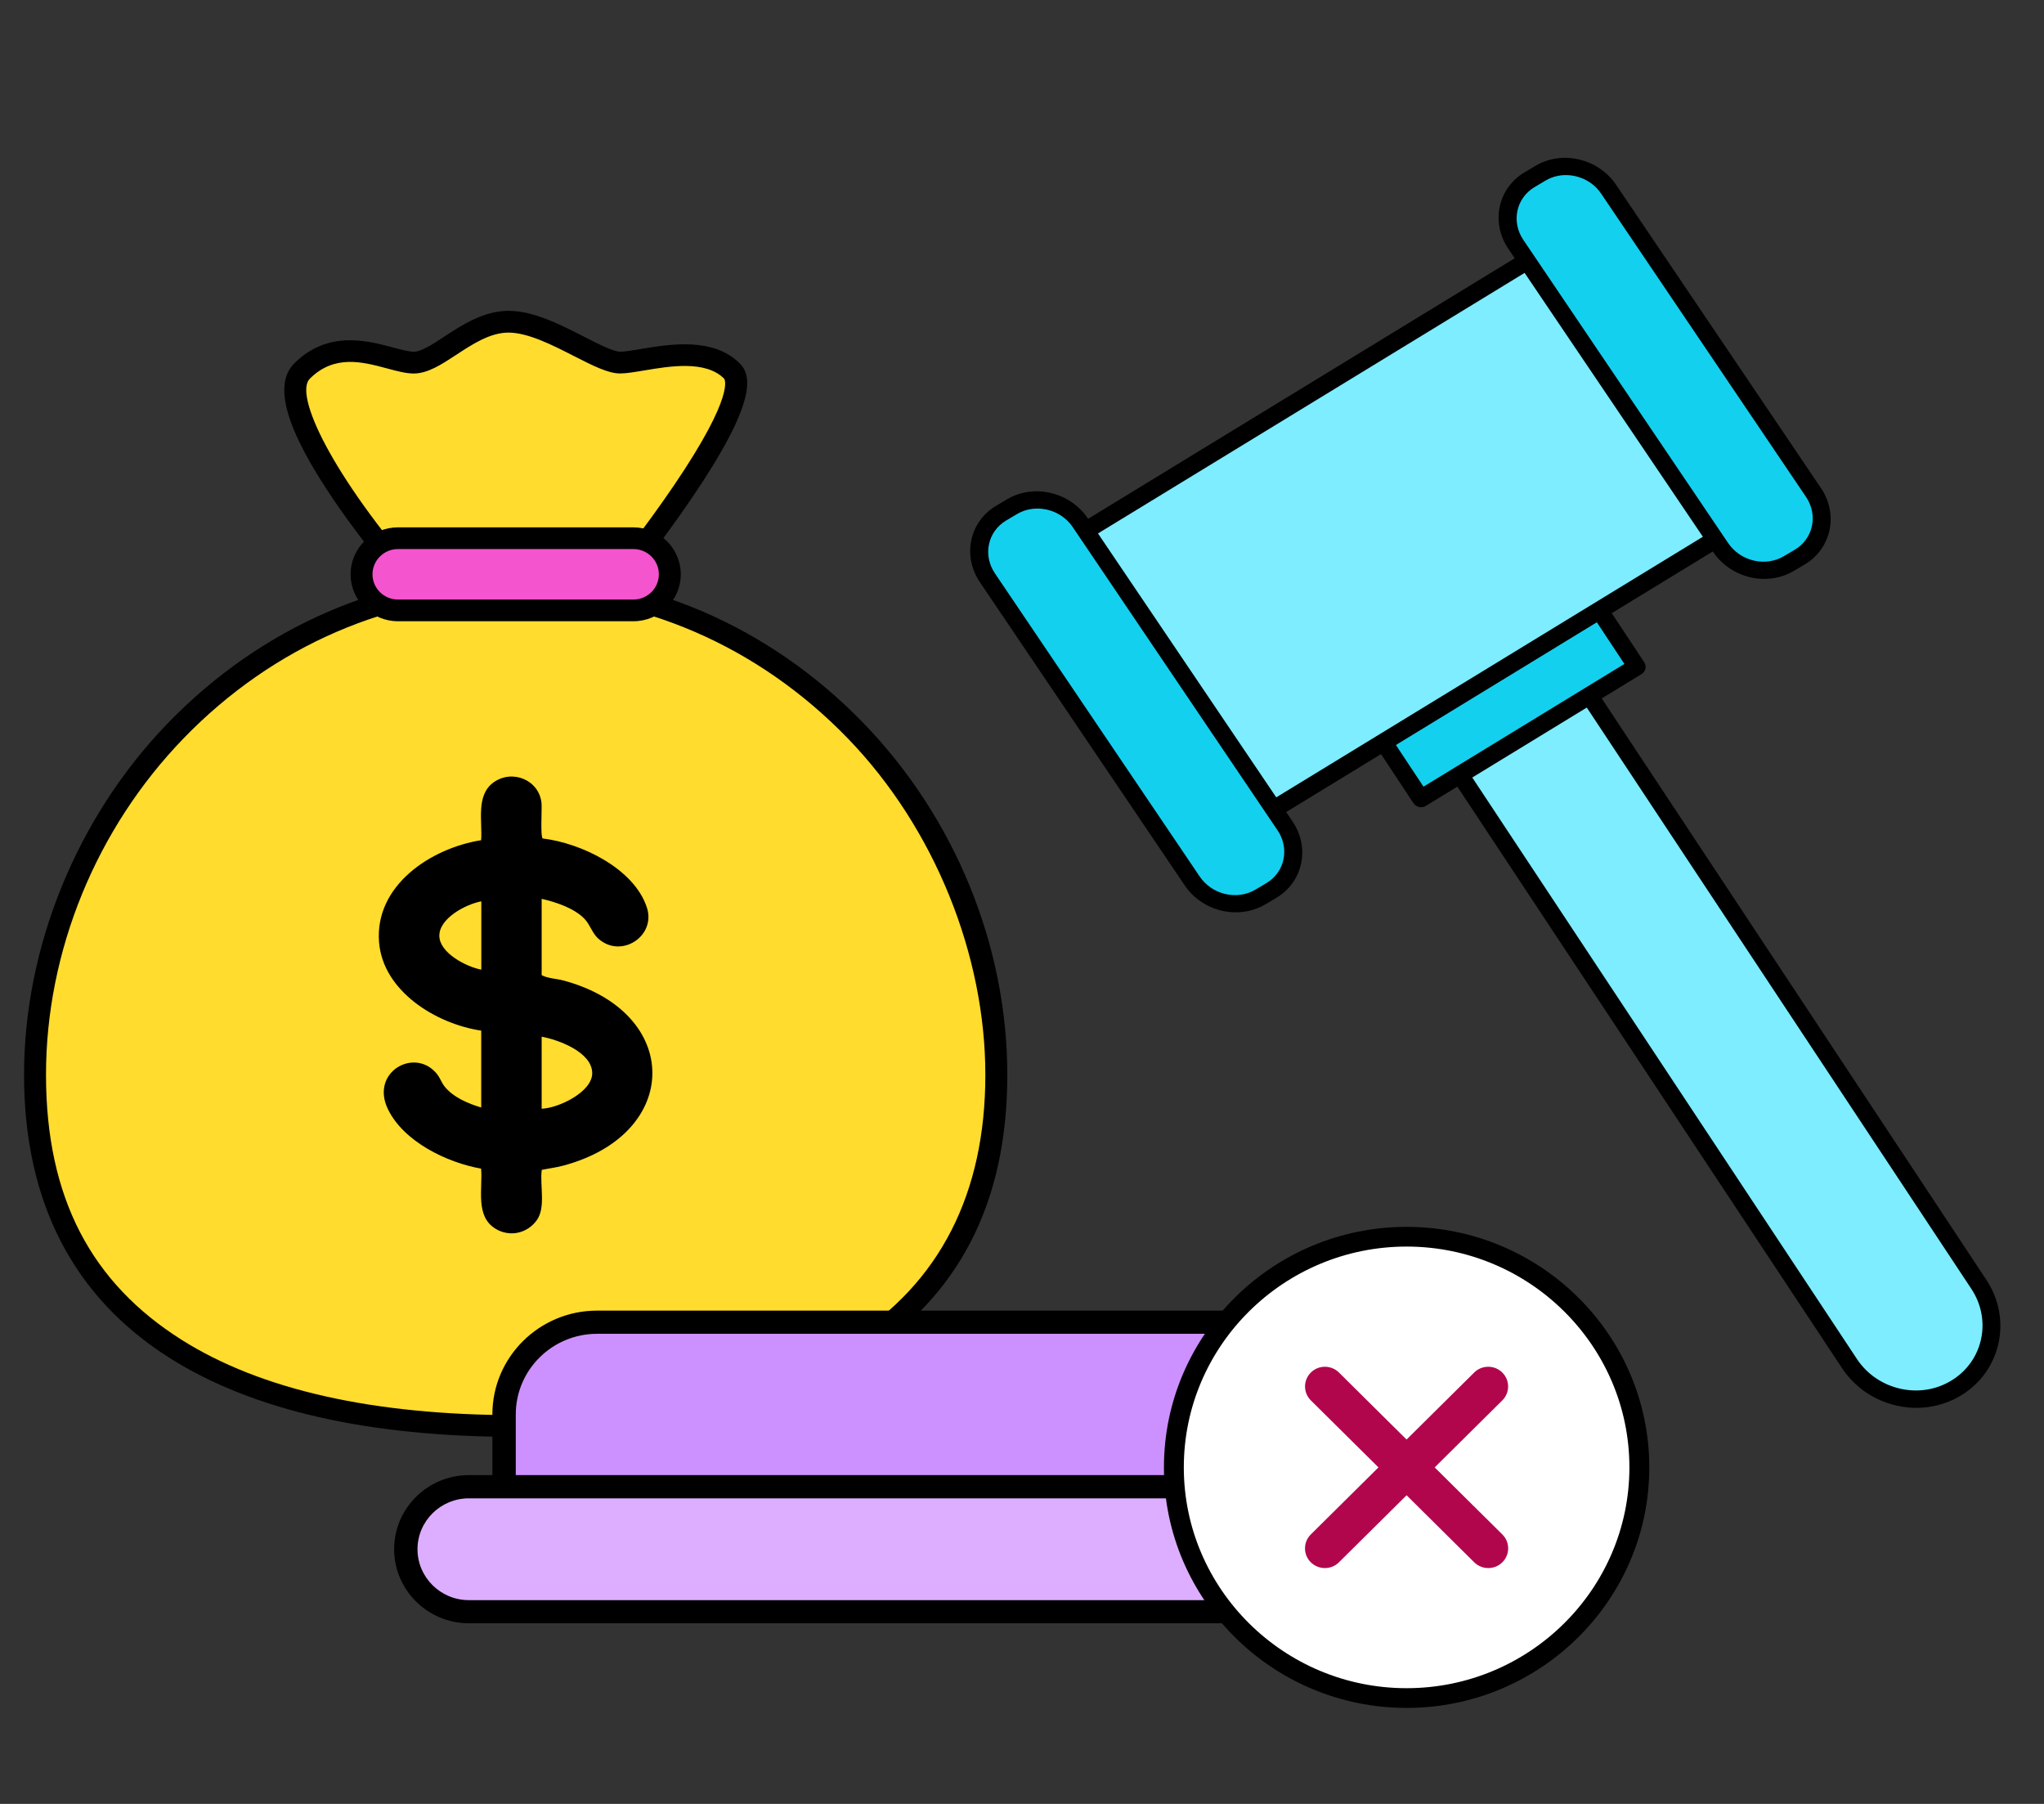
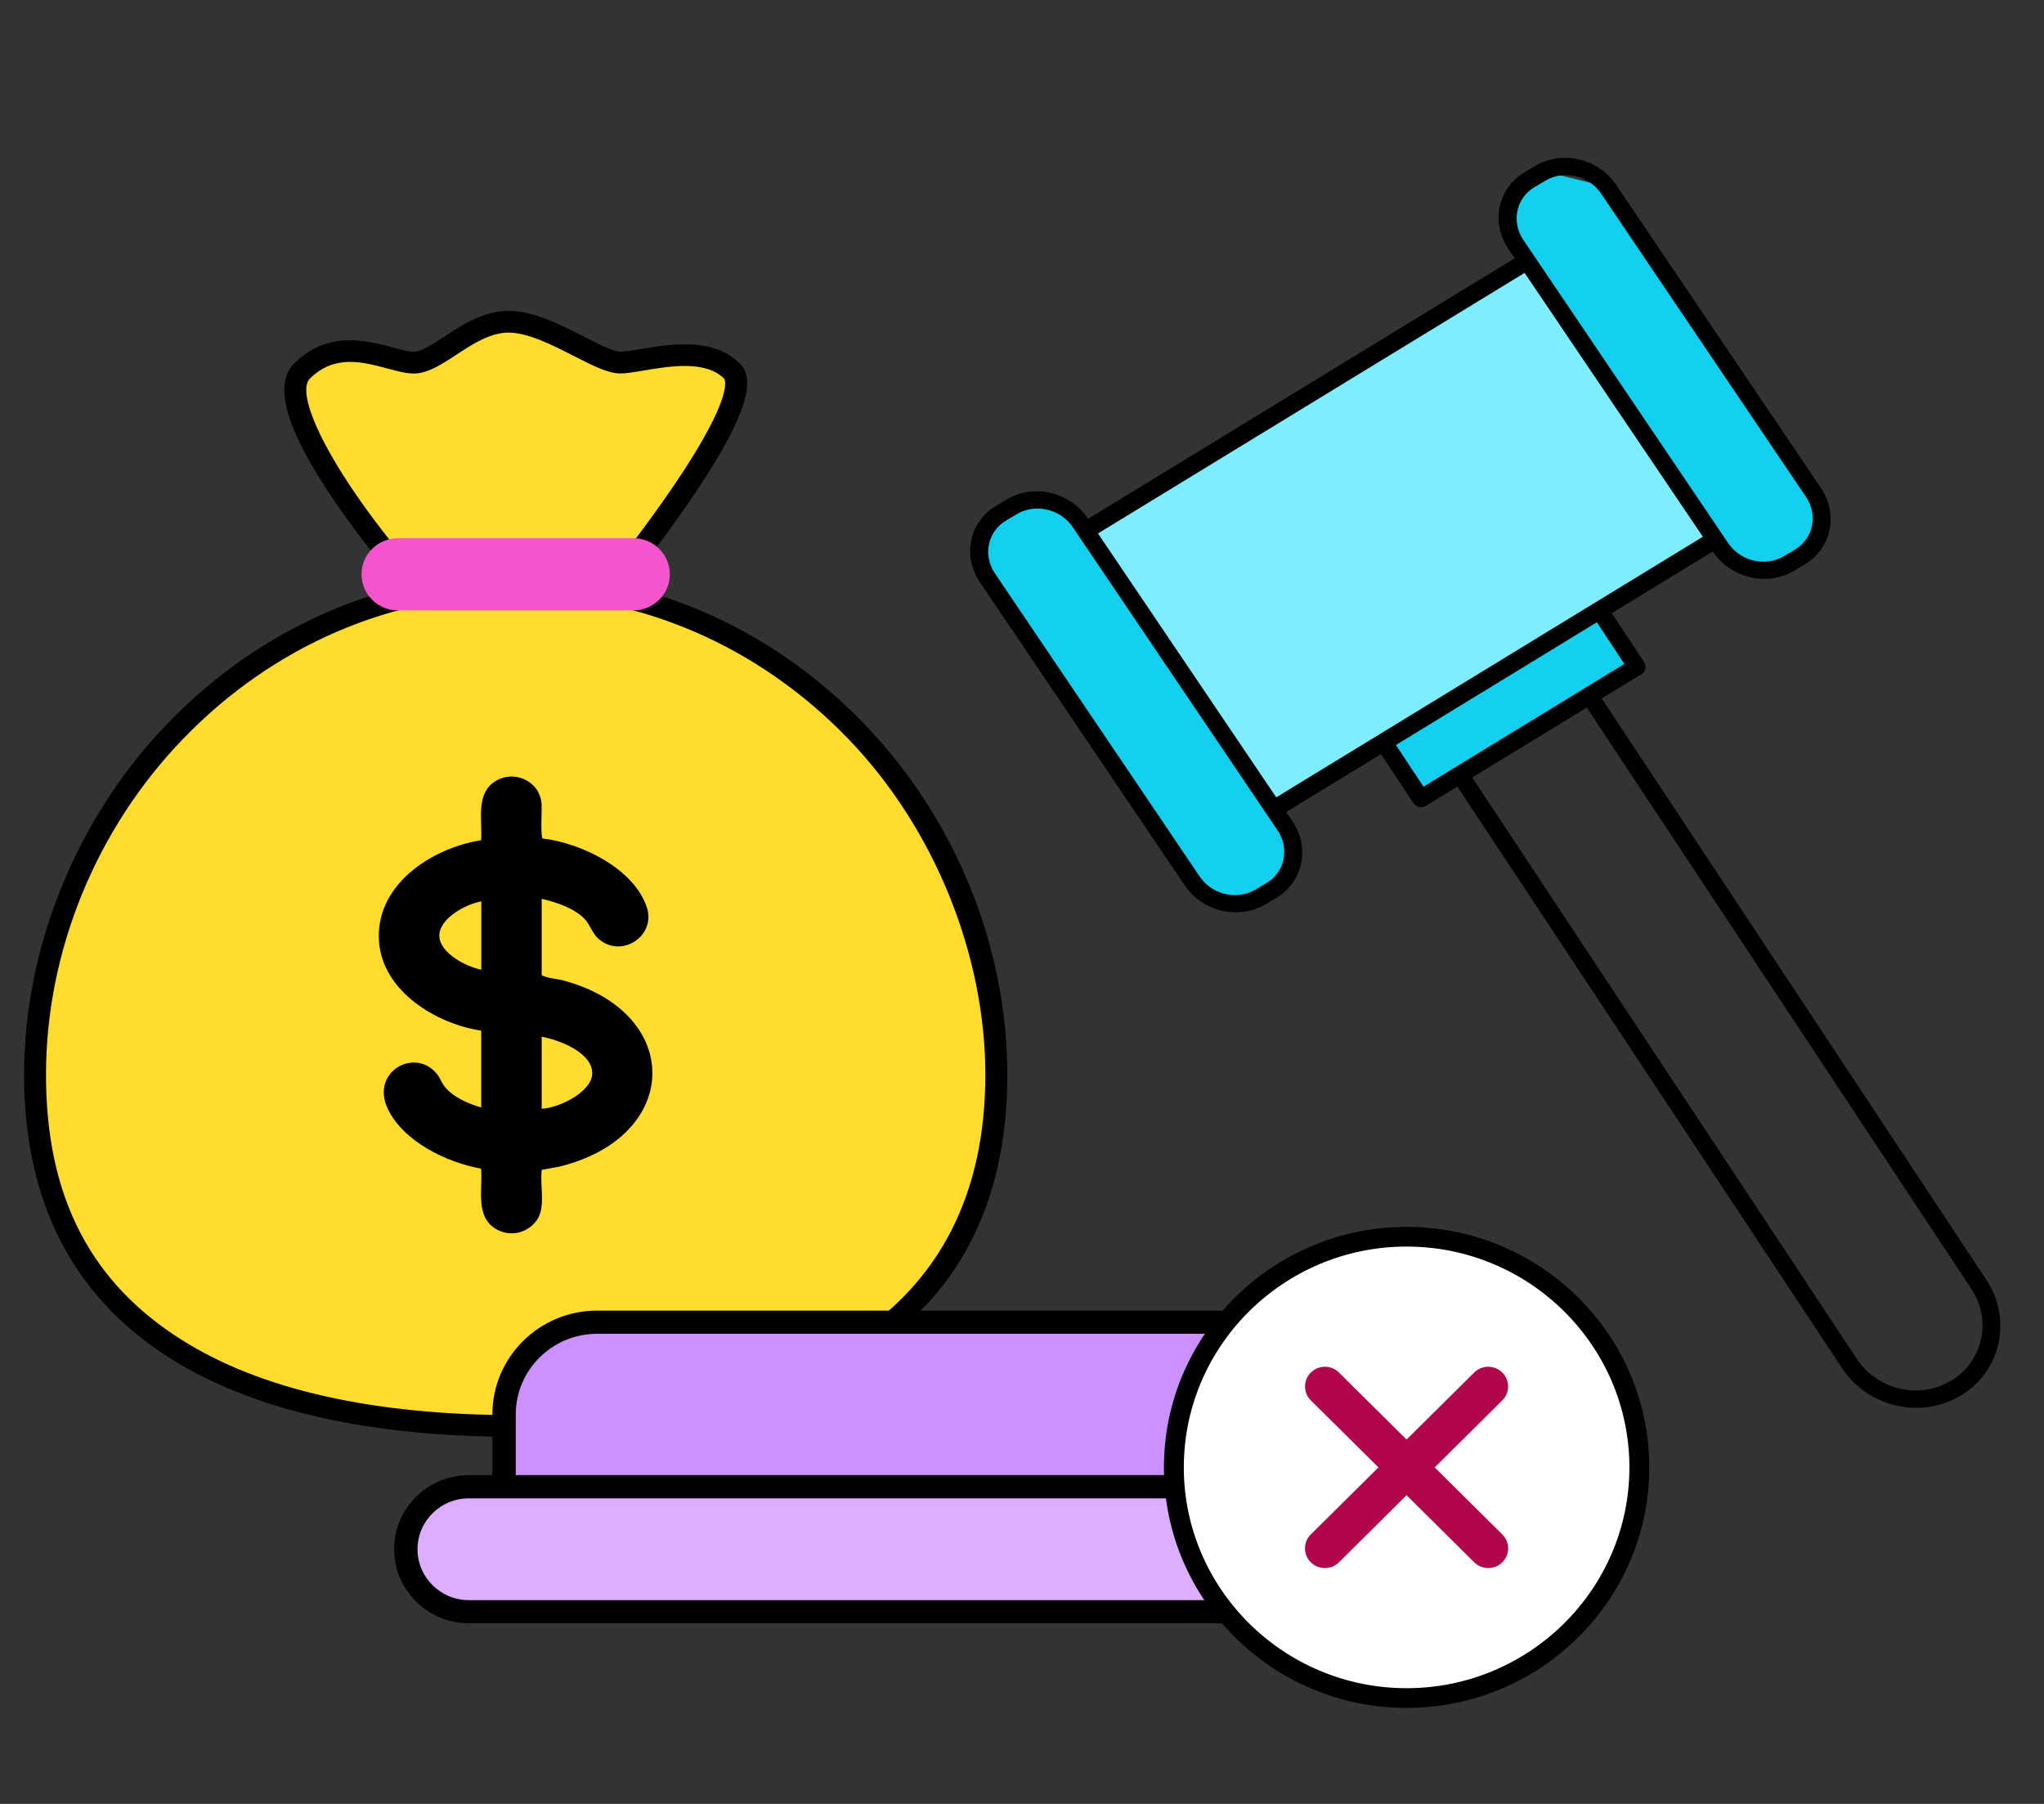
<svg xmlns="http://www.w3.org/2000/svg" width="85" height="75" viewBox="0 0 85 75">
  <rect x="0" y="0" width="85" height="75" fill="#333333" stroke="none" />
  <g>
    <path d="M41.431 44.684C41.431 55.622 32.483 59.289 21.442 59.289C10.402 59.289 1.454 55.624 1.454 44.684C1.454 33.745 10.402 24.278 21.442 24.278C32.483 24.278 41.431 33.746 41.431 44.684Z" fill="#FFDC2E" />
    <path d="M21.445 59.739C15.34 59.739 10.504 58.639 7.066 56.467C3.041 53.927 1 49.962 1 44.683C1 39.403 3.179 33.989 6.982 30.065C10.88 26.041 16.016 23.825 21.445 23.825C26.873 23.825 32.009 26.041 35.907 30.065C39.708 33.989 41.889 39.317 41.889 44.683C41.889 50.049 39.848 53.927 35.823 56.467C32.385 58.638 27.547 59.739 21.445 59.739ZM21.445 24.73C16.266 24.73 11.364 26.848 7.64 30.692C3.999 34.449 1.913 39.55 1.913 44.684C1.913 49.819 3.812 53.344 7.556 55.707C10.845 57.783 15.519 58.836 21.445 58.836C27.37 58.836 32.044 57.783 35.333 55.707C39.077 53.344 40.976 49.633 40.976 44.684C40.976 39.736 38.888 34.451 35.249 30.692C31.525 26.848 26.621 24.73 21.445 24.73Z" fill="black" />
    <path d="M17.31 24.479C17.31 24.479 10.849 17.123 12.565 15.422C14.209 13.794 16.199 15.076 17.208 15.076C18.218 15.076 19.529 13.375 21.146 13.375C22.762 13.375 24.881 15.076 25.788 15.076C26.696 15.076 29.185 14.186 30.431 15.422C31.743 16.722 25.384 24.479 25.384 24.479H17.308H17.31Z" fill="#FFDC2E" />
    <path d="M25.386 24.93H17.31C17.179 24.93 17.053 24.874 16.966 24.775C16.949 24.757 15.317 22.892 13.915 20.841C11.889 17.872 11.341 15.995 12.243 15.103C13.636 13.722 15.264 14.159 16.341 14.447C16.681 14.538 17.002 14.624 17.21 14.624C17.518 14.624 17.982 14.319 18.473 13.998C19.201 13.519 20.107 12.924 21.147 12.924C22.188 12.924 23.307 13.498 24.3 14.005C24.868 14.296 25.513 14.624 25.792 14.624C25.976 14.624 26.293 14.57 26.628 14.514C27.831 14.312 29.649 14.005 30.757 15.103C31.262 15.603 31.495 16.692 28.782 20.689C27.361 22.784 25.757 24.742 25.741 24.762C25.655 24.867 25.524 24.928 25.388 24.928L25.386 24.93ZM17.518 24.028H25.167C25.579 23.515 26.865 21.893 28.026 20.182C30.635 16.336 30.116 15.747 30.111 15.74C29.336 14.973 27.858 15.222 26.778 15.404C26.388 15.469 26.051 15.527 25.788 15.527C25.289 15.527 24.666 15.209 23.879 14.809C22.979 14.348 21.956 13.828 21.144 13.828C20.378 13.828 19.631 14.319 18.972 14.753C18.363 15.152 17.789 15.529 17.206 15.529C16.878 15.529 16.517 15.431 16.1 15.319C15.072 15.043 13.906 14.731 12.886 15.742C12.213 16.408 13.795 19.754 17.516 24.028H17.518Z" fill="black" />
    <path d="M26.341 22.377H16.549C15.712 22.377 15.034 23.049 15.034 23.878C15.034 24.706 15.712 25.378 16.549 25.378H26.341C27.177 25.378 27.855 24.706 27.855 23.878C27.855 23.049 27.177 22.377 26.341 22.377Z" fill="#F454CD" />
-     <path d="M26.341 25.829H16.548C15.462 25.829 14.579 24.954 14.579 23.878C14.579 22.802 15.462 21.926 16.548 21.926H26.341C27.427 21.926 28.31 22.802 28.31 23.878C28.31 24.954 27.427 25.829 26.341 25.829ZM16.548 22.828C15.965 22.828 15.49 23.3 15.49 23.878C15.49 24.455 15.965 24.927 16.548 24.927H26.341C26.924 24.927 27.399 24.455 27.399 23.878C27.399 23.3 26.924 22.828 26.341 22.828H16.548Z" fill="black" />
    <path d="M22.525 37.372V40.543C22.782 40.682 23.132 40.686 23.427 40.765C28.379 42.092 28.354 47.162 23.405 48.467C23.117 48.543 22.82 48.579 22.529 48.639C22.441 49.278 22.711 50.199 22.317 50.739C21.916 51.289 21.18 51.447 20.591 51.078C19.755 50.555 20.079 49.403 20.007 48.588C18.58 48.334 16.783 47.465 16.131 46.113C15.378 44.557 17.284 43.502 18.192 44.679C18.296 44.815 18.369 45.019 18.476 45.158C18.837 45.618 19.464 45.884 20.012 46.046V42.85C18.141 42.572 15.925 41.218 15.763 39.171C15.577 36.815 17.915 35.265 20.008 34.933C20.067 34.153 19.779 33.061 20.526 32.528C21.311 31.968 22.421 32.431 22.519 33.388C22.543 33.621 22.465 34.791 22.569 34.861C24.17 35.052 26.362 36.107 26.898 37.723C27.297 38.925 25.821 39.879 24.874 39.019C24.624 38.792 24.54 38.447 24.311 38.207C23.882 37.757 23.113 37.504 22.519 37.369L22.525 37.372ZM20.016 37.474C19.374 37.594 18.254 38.178 18.27 38.92C18.287 39.626 19.394 40.198 20.016 40.315V37.475V37.474ZM22.525 46.097C23.224 46.073 24.648 45.398 24.628 44.6C24.606 43.744 23.232 43.23 22.525 43.103V46.097Z" fill="black" />
-     <path d="M57.084 26.234L62.345 22.936L82.011 53.439C82.959 54.91 82.55 56.844 81.099 57.754C79.648 58.664 77.698 58.209 76.749 56.738L57.084 26.234Z" fill="#7DEDFF" />
    <path d="M79.336 58.515C79.179 58.5 79.021 58.474 78.865 58.438C77.927 58.225 77.121 57.67 76.599 56.879L56.479 26.472C56.425 26.39 56.406 26.293 56.425 26.2C56.446 26.106 56.503 26.026 56.586 25.975L61.97 22.687C62.141 22.583 62.371 22.636 62.483 22.804L82.603 53.211C83.684 54.845 83.218 56.997 81.562 58.01C80.895 58.417 80.119 58.592 79.336 58.515ZM57.302 26.399L77.219 56.5C77.635 57.128 78.273 57.566 79.016 57.736C79.759 57.906 80.519 57.785 81.155 57.395C82.468 56.594 82.839 54.887 81.981 53.59L62.064 23.489L57.302 26.398L57.302 26.399Z" fill="black" />
    <path d="M64.181 21.794L55.284 27.368L59.11 33.297L68.008 27.724L64.181 21.794Z" fill="#14D0EF" />
    <path d="M59.06 33.56C59.044 33.558 59.028 33.557 59.012 33.552C58.916 33.53 58.832 33.472 58.778 33.391L54.918 27.559C54.865 27.477 54.846 27.38 54.865 27.287C54.885 27.193 54.942 27.114 55.025 27.063L64 21.581C64.082 21.532 64.182 21.515 64.278 21.537C64.375 21.559 64.458 21.616 64.513 21.698L68.373 27.53C68.484 27.7 68.436 27.921 68.265 28.026L59.291 33.507C59.222 33.55 59.142 33.568 59.06 33.56ZM55.74 27.486L59.196 32.707L67.551 27.604L64.096 22.383L55.74 27.486Z" fill="black" />
    <path d="M64.629 9.92L44.199 22.721L51.848 34.579L72.278 21.778L64.629 9.92Z" fill="#7DEDFF" />
    <path d="M51.77 34.72C51.753 34.718 51.737 34.717 51.721 34.712C51.625 34.69 51.541 34.632 51.487 34.551L43.776 22.9C43.723 22.818 43.704 22.721 43.723 22.628C43.744 22.534 43.801 22.455 43.884 22.404L64.476 9.83C64.559 9.78 64.659 9.764 64.755 9.785C64.852 9.807 64.935 9.865 64.99 9.946L72.7 21.597C72.811 21.767 72.763 21.989 72.593 22.093L52 34.669C51.931 34.711 51.851 34.729 51.77 34.721L51.77 34.72ZM44.599 22.827L51.903 33.866L71.876 21.668L64.572 10.63L44.599 22.827Z" fill="black" />
-     <path d="M64.248 7.135L63.811 7.406C62.904 7.969 62.658 9.182 63.261 10.115L71.473 22.828C72.076 23.761 73.3 24.061 74.206 23.499L74.644 23.227C75.55 22.665 75.797 21.452 75.194 20.518L66.982 7.806C66.379 6.872 65.155 6.572 64.248 7.135Z" fill="#14D0EF" />
+     <path d="M64.248 7.135L63.811 7.406C62.904 7.969 62.658 9.182 63.261 10.115L71.473 22.828C72.076 23.761 73.3 24.061 74.206 23.499L74.644 23.227C75.55 22.665 75.797 21.452 75.194 20.518L66.982 7.806Z" fill="#14D0EF" />
    <path d="M73.096 24.054C72.37 23.976 71.674 23.589 71.242 22.949L62.723 10.342C61.984 9.25 62.288 7.825 63.398 7.165L63.852 6.896C64.389 6.576 65.035 6.482 65.668 6.632C66.302 6.78 66.848 7.154 67.206 7.684L75.724 20.291C76.463 21.383 76.16 22.808 75.049 23.468L74.596 23.737C74.135 24.01 73.608 24.109 73.096 24.054ZM65.304 7.289C64.94 7.25 64.578 7.326 64.269 7.509L63.815 7.779C63.048 8.234 62.838 9.218 63.348 9.974L71.867 22.581C72.377 23.335 73.415 23.579 74.183 23.124L74.637 22.855C75.404 22.399 75.614 21.416 75.104 20.66L66.585 8.053C66.338 7.687 65.962 7.43 65.524 7.327C65.45 7.311 65.377 7.297 65.304 7.289Z" fill="black" />
    <path d="M42.274 20.999L41.837 21.27C40.93 21.833 40.684 23.046 41.286 23.979L49.499 36.692C50.102 37.625 51.325 37.926 52.232 37.363L52.669 37.092C53.576 36.529 53.822 35.316 53.219 34.383L45.007 21.67C44.404 20.737 43.181 20.436 42.274 20.999Z" fill="#14D0EF" />
    <path d="M51.122 37.917C50.396 37.84 49.7 37.453 49.268 36.813L40.749 24.206C40.011 23.113 40.314 21.688 41.424 21.029L41.878 20.759C42.989 20.1 44.493 20.453 45.232 21.546L53.75 34.153C54.489 35.245 54.186 36.671 53.075 37.33L52.622 37.599C52.161 37.873 51.634 37.971 51.122 37.916L51.122 37.917ZM43.33 21.154C42.976 21.116 42.612 21.185 42.293 21.373L41.839 21.642C41.073 22.098 40.863 23.081 41.373 23.837L49.891 36.444C50.401 37.198 51.44 37.443 52.208 36.987L52.662 36.718C53.428 36.263 53.638 35.279 53.128 34.523L44.61 21.916C44.31 21.474 43.83 21.208 43.33 21.154Z" fill="black" />
    <path d="M24.829 54.971H56.114C58.247 54.971 59.98 56.687 59.98 58.801V63.396H20.963V58.801C20.963 56.687 22.696 54.971 24.829 54.971Z" fill="#CD91FF" />
    <path d="M59.979 63.88H20.962C20.694 63.88 20.476 63.664 20.476 63.398V58.804C20.476 56.425 22.428 54.491 24.828 54.491H56.113C58.513 54.491 60.465 56.425 60.465 58.804V63.398C60.465 63.664 60.248 63.88 59.979 63.88ZM21.449 62.916H59.492V58.804C59.492 56.958 57.976 55.455 56.113 55.455H24.828C22.965 55.455 21.449 56.958 21.449 58.804V62.916Z" fill="black" />
    <path d="M61.445 61.815H19.499C18.051 61.815 16.877 62.977 16.877 64.412C16.877 65.846 18.051 67.009 19.499 67.009H61.445C62.893 67.009 64.067 65.846 64.067 64.412C64.067 62.977 62.893 61.815 61.445 61.815Z" fill="#DDAEFF" />
    <path d="M61.445 67.49H19.499C17.786 67.49 16.39 66.109 16.39 64.41C16.39 62.711 17.784 61.33 19.499 61.33H61.445C63.158 61.33 64.554 62.711 64.554 64.41C64.554 66.109 63.16 67.49 61.445 67.49ZM19.497 62.296C18.319 62.296 17.362 63.245 17.362 64.412C17.362 65.579 18.319 66.528 19.497 66.528H61.443C62.621 66.528 63.578 65.579 63.578 64.412C63.578 63.245 62.621 62.296 61.443 62.296H19.497Z" fill="black" />
    <path d="M58.494 70.599C63.839 70.599 68.172 66.305 68.172 61.009C68.172 55.712 63.839 51.419 58.494 51.419C53.149 51.419 48.815 55.712 48.815 61.009C48.815 66.305 53.149 70.599 58.494 70.599Z" fill="white" />
    <path d="M58.494 71.009C52.929 71.009 48.402 66.523 48.402 61.009C48.402 55.495 52.929 51.009 58.494 51.009C64.058 51.009 68.586 55.495 68.586 61.009C68.586 66.523 64.058 71.009 58.494 71.009ZM58.494 51.828C53.386 51.828 49.229 55.947 49.229 61.009C49.229 66.07 53.386 70.189 58.494 70.189C63.602 70.189 67.759 66.07 67.759 61.009C67.759 55.947 63.602 51.828 58.494 51.828Z" fill="black" />
    <path d="M55.096 65.195C54.884 65.195 54.672 65.114 54.51 64.955C54.188 64.636 54.188 64.116 54.51 63.797L61.304 57.065C61.626 56.745 62.151 56.745 62.473 57.065C62.796 57.385 62.796 57.904 62.473 58.224L55.68 64.955C55.518 65.116 55.306 65.195 55.094 65.195H55.096Z" fill="#B2064C" />
    <path d="M61.891 65.195C61.679 65.195 61.468 65.114 61.306 64.955L54.512 58.224C54.189 57.904 54.189 57.385 54.512 57.065C54.834 56.745 55.359 56.745 55.681 57.065L62.475 63.797C62.798 64.116 62.798 64.636 62.475 64.955C62.313 65.116 62.101 65.195 61.889 65.195H61.891Z" fill="#B2064C" />
  </g>
  <defs>
    <rect width="85" height="75" fill="white" />
  </defs>
</svg>